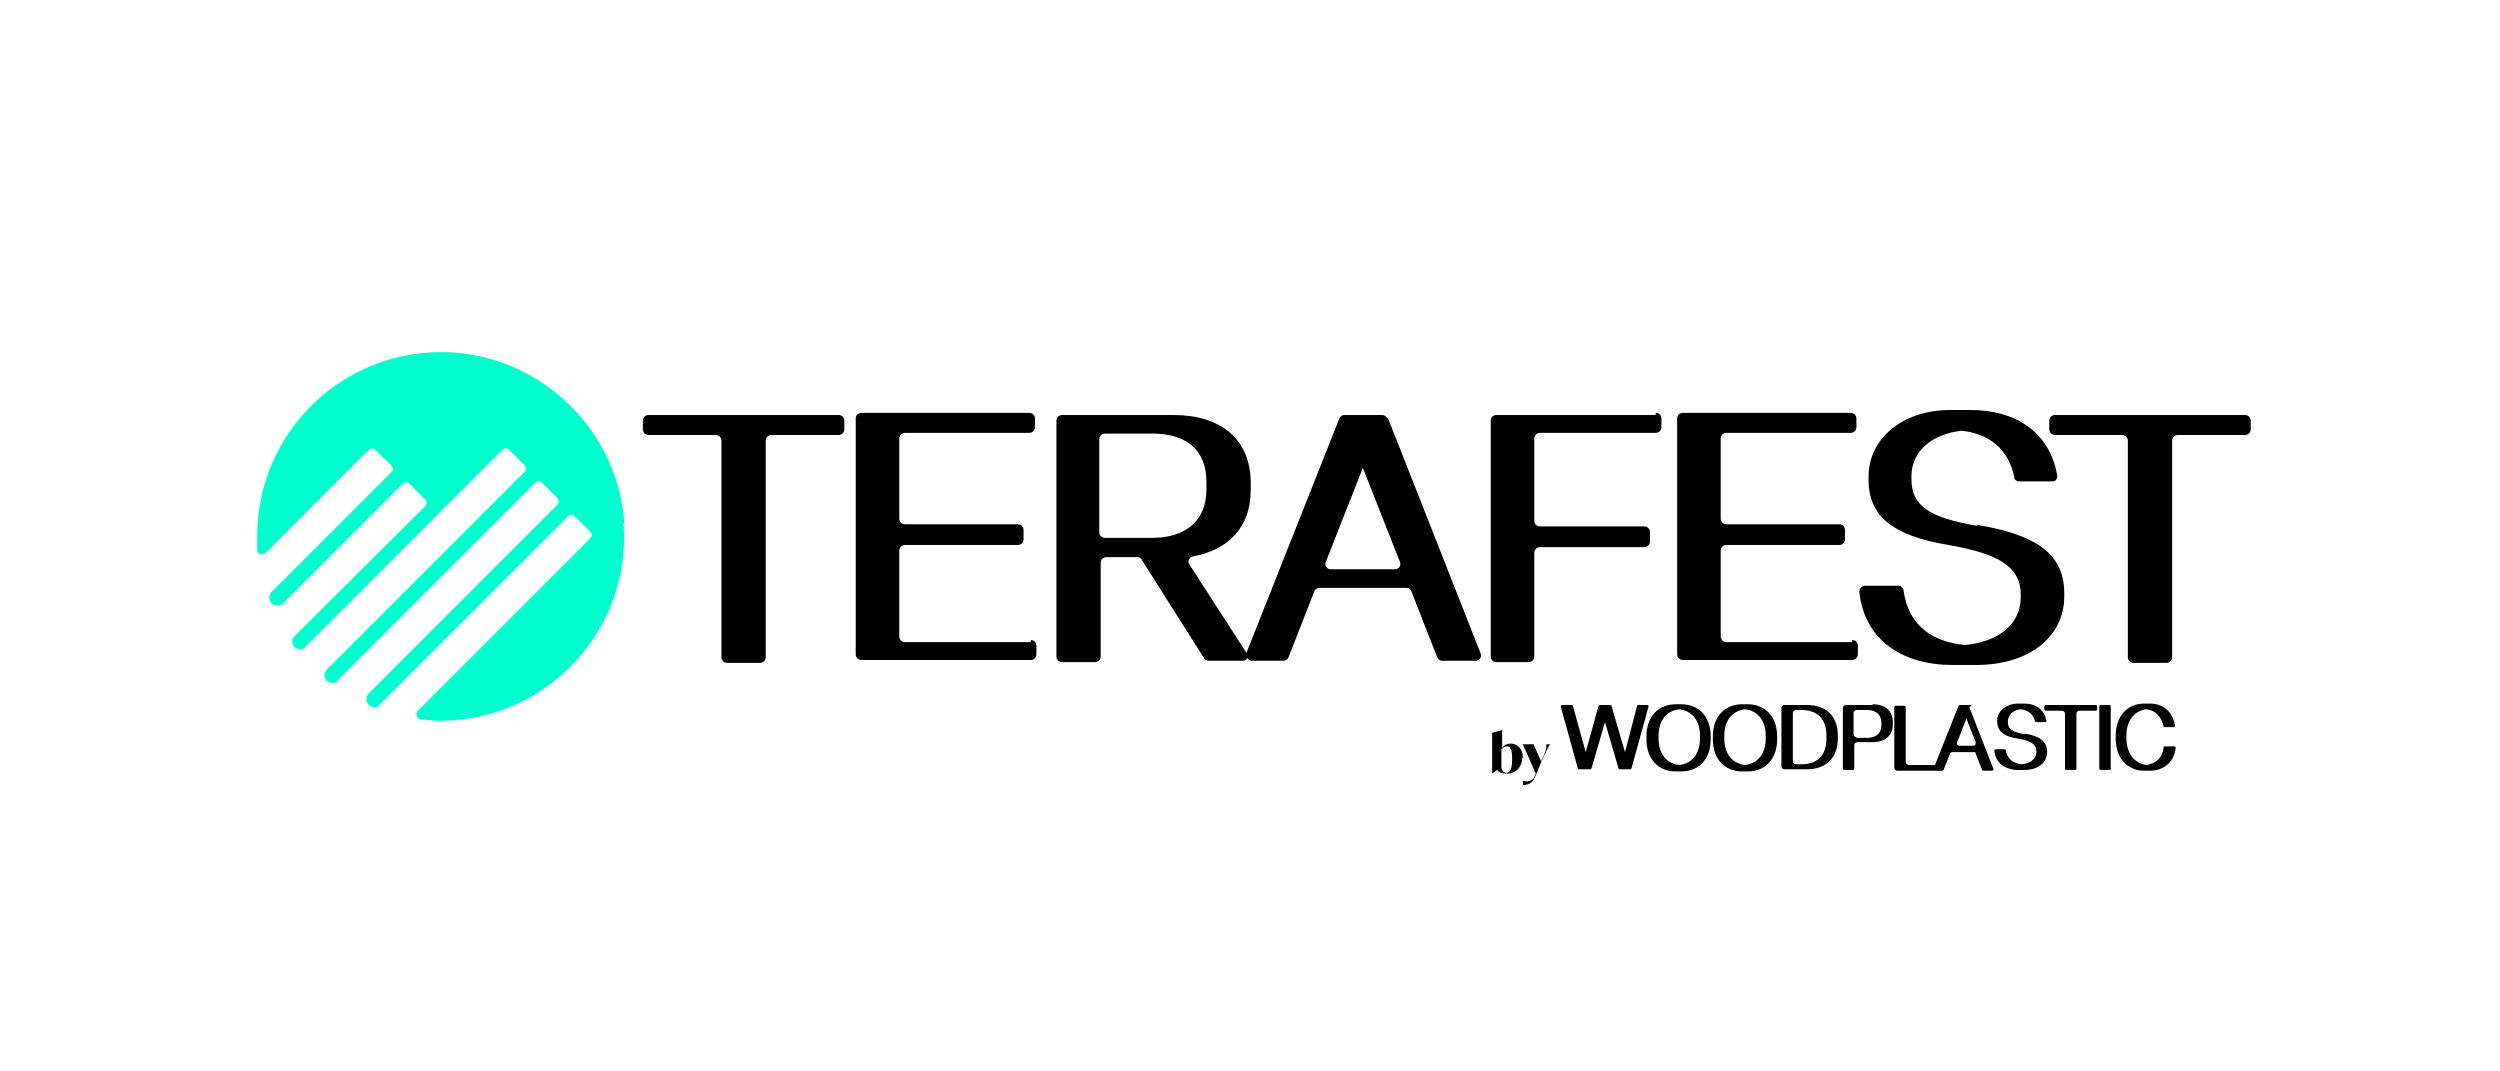
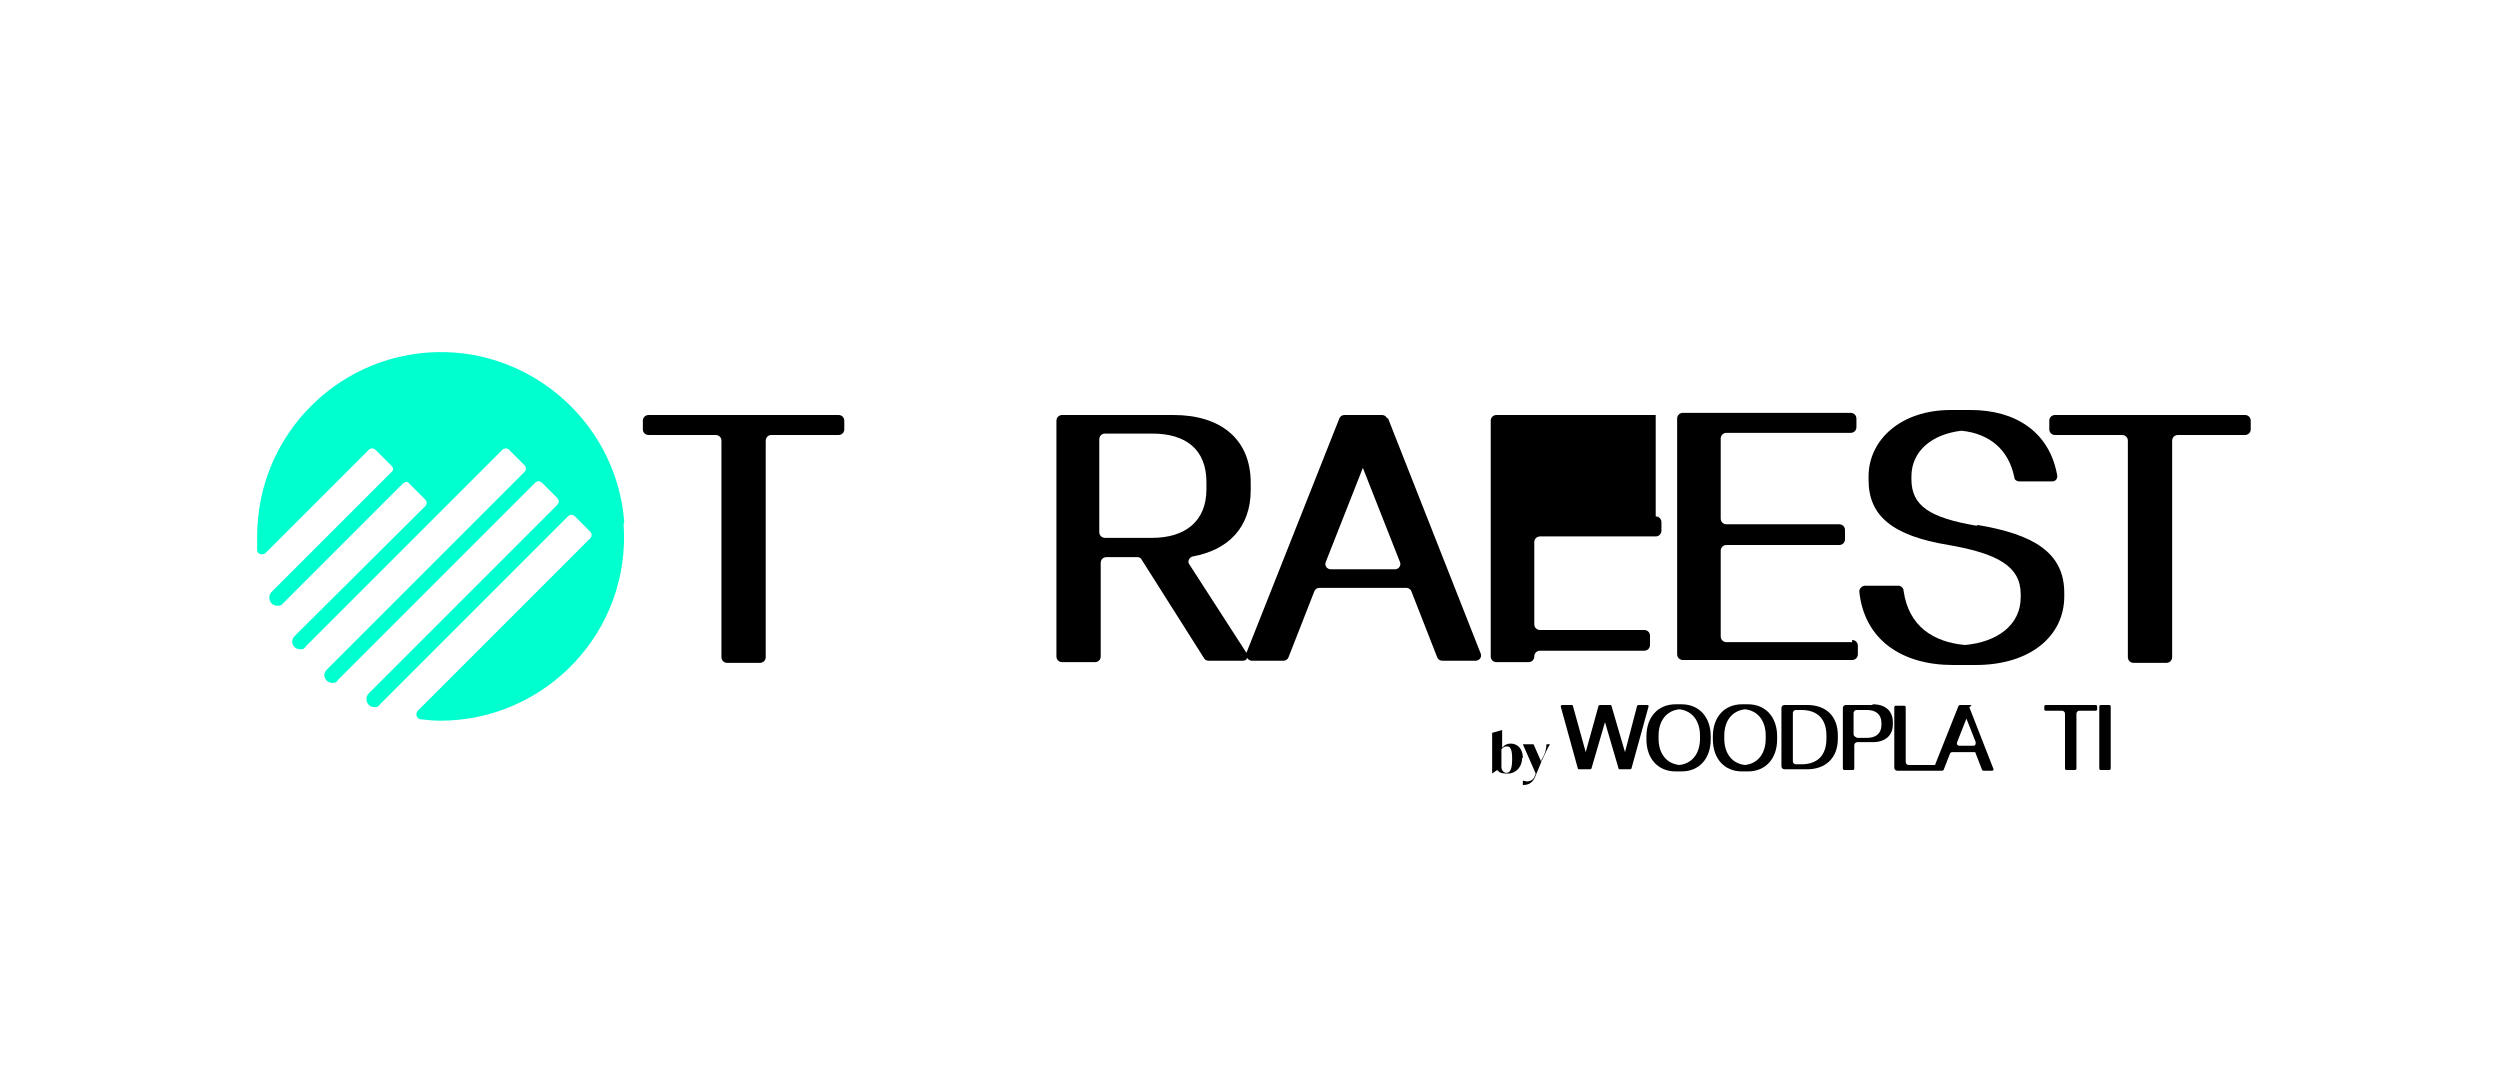
<svg xmlns="http://www.w3.org/2000/svg" version="1.1" viewBox="0 0 350 150">
  <defs>
    <style> .cls-1 { fill: none; } .cls-2 { fill: #00ffcf; } </style>
  </defs>
  <g>
    <g id="Vrstva_1">
      <g>
        <path class="cls-1" d="M74.1,14h-26.5c-.4,0-.8.3-.8.8v1.2c0,.4.3.8.8.8h9.4c.4,0,.8.3.8.8v30.4c0,.4.3.8.8.8h4.6c.4,0,.8-.3.8-.8v-30.4c0-.4.3-.8.8-.8h9.4c.4,0,.8-.3.8-.8v-1.2c0-.4-.3-.8-.8-.8" />
        <path class="cls-1" d="M73.1,101.3h-26.5c-.4,0-.8.3-.8.8v1.2c0,.4.3.8.8.8h9.4c.4,0,.8.3.8.8v30.4c0,.4.3.8.8.8h4.6c.4,0,.8-.3.8-.8v-30.4c0-.4.3-.8.8-.8h9.4c.4,0,.8-.3.8-.8v-1.2c0-.4-.3-.8-.8-.8" />
        <path class="cls-1" d="M.5,62v.7s0,.7,0,.7v.7s0,.7,0,.7v20.5s0,.7,0,.7v.7s0,.7,0,.7v.7c0,.4.3.8.8.8h1.2c.4,0,.8-.3.8-.8v-.7s0-.7,0-.7v-.7s0-.7,0-.7v-6.4c0-.4.3-.8.8-.8h30.4c.4,0,.8-.3.8-.8v-.7s0-.7,0-.7h0v-.7h0v-.7h0v-.9s0-.7,0-.7c0-.4-.3-.8-.8-.8H4c-.4,0-.8-.3-.8-.8v-6.4s0-.7,0-.7v-.7s0-.7,0-.7v-.7c0-.4-.3-.8-.8-.8h-1.2c-.4,0-.8.3-.8.8" />
        <path class="cls-1" d="M314.9,58.6v.7s0,.7,0,.7v.7s0,.7,0,.7v20.5s0,.7,0,.7v.7s0,.7,0,.7v.7c0,.4.3.8.8.8h1.2c.4,0,.8-.3.8-.8v-.7s0-.7,0-.7v-.7s0-.7,0-.7v-6.4c0-.4.3-.8.8-.8h30.4c.4,0,.8-.3.8-.8v-.7s0-.7,0-.7h0v-.7h0v-.7h0v-.9s0-.7,0-.7c0-.4-.3-.8-.8-.8h-30.4c-.4,0-.8-.3-.8-.8v-6.4s0-.7,0-.7v-.7s0-.7,0-.7v-.7c0-.4-.3-.8-.8-.8h-1.2c-.4,0-.8.3-.8.8" />
        <g>
          <path d="M117.1,58.1h-26.3c-.4,0-.8.3-.8.8v1.2c0,.4.3.8.8.8h9.4c.4,0,.8.3.8.8v30.3c0,.4.3.8.8.8h4.6c.4,0,.8-.3.8-.8v-30.3c0-.4.3-.8.8-.8h9.4c.4,0,.8-.3.8-.8v-1.2c0-.4-.3-.8-.8-.8" />
-           <path d="M144.3,89.9h-17.6c-.4,0-.8-.3-.8-.8v-12c0-.4.3-.8.8-.8h15.8c.4,0,.8-.3.8-.8v-1.3c0-.4-.3-.8-.8-.8h-15.8c-.4,0-.8-.3-.8-.8v-11.2c0-.4.3-.8.8-.8h17.4c.4,0,.8-.3.8-.8v-1.2c0-.4-.3-.8-.8-.8h-23.5c-.4,0-.8.3-.8.8v33c0,.4.3.8.8.8h23.7c.4,0,.8-.3.8-.8v-1.2c0-.4-.3-.8-.8-.8" />
          <path d="M186.3,79.7c-.5,0-.9-.5-.7-1l5.2-13.2,5.2,13.2c.2.5-.2,1-.7,1h-8.9ZM154.7,75.3c-.4,0-.8-.3-.8-.8v-13c0-.4.3-.8.8-.8h6.6c4.7,0,7.6,2.2,7.6,6.8v1c0,4.5-3,6.8-7.6,6.8h-6.6ZM194.2,58.6c-.1-.3-.4-.5-.7-.5h-5.3c-.3,0-.6.2-.7.5l-13,32.8-8-12.4c-.3-.4,0-1,.5-1.1,4.9-.9,8.1-4,8.1-9.3v-1c0-6.2-4.3-9.5-10.8-9.5h-15.6c-.4,0-.8.3-.8.8v33c0,.4.3.8.8.8h4.6c.4,0,.8-.3.8-.8v-13.1c0-.4.3-.8.8-.8h4.3c.3,0,.5.1.6.3l8.8,13.9c.1.2.4.3.6.3h4.8c.3,0,.5-.1.6-.4.1.2.4.4.6.4h4.5c.3,0,.6-.2.7-.5l3.6-9.2c.1-.3.4-.5.7-.5h12.2c.3,0,.6.2.7.5l3.6,9.2c.1.3.4.5.7.5h4.7c.5,0,.9-.5.7-1l-13-33Z" />
-           <path d="M231.8,58.1h-22.3c-.4,0-.8.3-.8.8v33c0,.4.3.8.8.8h4.5c.4,0,.8-.3.8-.8v-14.5c0-.4.3-.8.8-.8h14.6c.4,0,.8-.3.8-.8v-1.3c0-.4-.3-.8-.8-.8h-14.6c-.4,0-.8-.3-.8-.8v-11.5c0-.4.3-.8.8-.8h16.2c.4,0,.8-.3.8-.8v-1.2c0-.4-.3-.8-.8-.8" />
+           <path d="M231.8,58.1h-22.3c-.4,0-.8.3-.8.8v33c0,.4.3.8.8.8h4.5c.4,0,.8-.3.8-.8c0-.4.3-.8.8-.8h14.6c.4,0,.8-.3.8-.8v-1.3c0-.4-.3-.8-.8-.8h-14.6c-.4,0-.8-.3-.8-.8v-11.5c0-.4.3-.8.8-.8h16.2c.4,0,.8-.3.8-.8v-1.2c0-.4-.3-.8-.8-.8" />
          <path d="M259.3,89.9h-17.6c-.4,0-.8-.3-.8-.8v-12c0-.4.3-.8.8-.8h15.8c.4,0,.8-.3.8-.8v-1.3c0-.4-.3-.8-.8-.8h-15.8c-.4,0-.8-.3-.8-.8v-11.2c0-.4.3-.8.8-.8h17.4c.4,0,.8-.3.8-.8v-1.2c0-.4-.3-.8-.8-.8h-23.5c-.4,0-.8.3-.8.8v33c0,.4.3.8.8.8h23.7c.4,0,.8-.3.8-.8v-1.2c0-.4-.3-.8-.8-.8" />
          <path d="M276.7,73.6c-6.4-1.1-9.1-2.7-9.1-6.5v-.4c0-3.5,2.8-5.9,7-6.4,3.9.4,6.6,2.6,7.4,6.5,0,.4.4.6.7.6h4.6c.5,0,.8-.4.7-.9-1.1-6.1-5.9-9.1-12.1-9.1s-.2,0-.3,0c-.1,0-.3,0-.4,0s-.2,0-.3,0c-.1,0-.3,0-.4,0s-.2,0-.3,0c-.1,0-.3,0-.4,0s-.2,0-.3,0c-.1,0-.3,0-.4,0-7,0-11.5,4.2-11.5,9.3v.5c0,5,3.3,7.8,11.2,9.1,6.9,1.2,10.1,3,10.1,6.9v.4c0,4-3.4,6.3-7.8,6.7-4.4-.4-7.9-2.6-8.6-7.6,0-.4-.4-.7-.7-.7h-4.7c-.4,0-.8.4-.8.8.7,6.8,6,10.3,13.1,10.3s.2,0,.4,0c.1,0,.3,0,.4,0s.2,0,.4,0c.1,0,.3,0,.4,0s.2,0,.4,0c.1,0,.3,0,.4,0s.2,0,.4,0c.1,0,.3,0,.4,0,7.7,0,12.4-4.1,12.4-9.6v-.5c0-5.7-4.4-8.2-12.1-9.5" />
          <path d="M314,58.1h-26.3c-.4,0-.8.3-.8.8v1.2c0,.4.3.8.8.8h9.4c.4,0,.8.3.8.8v30.3c0,.4.3.8.8.8h4.6c.4,0,.8-.3.8-.8v-30.3c0-.4.3-.8.8-.8h9.4c.4,0,.8-.3.8-.8v-1.2c0-.4-.3-.8-.8-.8" />
          <g>
            <g>
              <path d="M230.6,98.7h-1.2c0,0-.1,0-.2.1l-1.7,6.5-1.9-6.5c0,0,0-.1-.2-.1h-1.4c0,0-.1,0-.2.1l-1.8,6.5-1.8-6.5c0,0,0-.1-.2-.1h-1.3c-.1,0-.2.1-.2.2l2.4,8.7c0,0,0,.1.2.1h1.5c0,0,.1,0,.2-.1l1.9-6.5,1.9,6.5c0,0,0,.1.2.1h1.4c0,0,.1,0,.2-.1l2.4-8.7c0-.1,0-.2-.2-.2" />
              <path d="M232.2,103.4v-.4c0-2.1,1.1-3.5,2.9-3.7,1.8.2,2.9,1.6,2.9,3.7v.4c0,2.1-1.1,3.5-2.9,3.7-1.8-.2-2.9-1.6-2.9-3.7M235.4,98.6c0,0-.1,0-.2,0,0,0-.1,0-.2,0s-.1,0-.2,0c0,0-.1,0-.2,0-2.5,0-4.1,1.8-4.1,4.5v.4c0,2.7,1.6,4.5,4.1,4.5s.1,0,.2,0c0,0,.1,0,.2,0s.1,0,.2,0c0,0,.1,0,.2,0,2.5,0,4.1-1.8,4.1-4.5v-.4c0-2.7-1.6-4.5-4.1-4.5" />
              <path d="M241.4,103.4v-.4c0-2.1,1.1-3.5,2.9-3.7,1.8.2,2.9,1.6,2.9,3.7v.4c0,2.1-1.1,3.5-2.9,3.7-1.8-.2-2.9-1.6-2.9-3.7M244.7,98.6c0,0-.1,0-.2,0,0,0-.1,0-.2,0s-.1,0-.2,0c0,0-.1,0-.2,0-2.5,0-4.1,1.8-4.1,4.5v.4c0,2.7,1.6,4.5,4.1,4.5s.1,0,.2,0c0,0,.1,0,.2,0s.1,0,.2,0c0,0,.1,0,.2,0,2.5,0,4.1-1.8,4.1-4.5v-.4c0-2.7-1.6-4.5-4.1-4.5" />
              <path d="M251.4,107c-.2,0-.4-.2-.4-.4v-6.8c0-.2.2-.4.4-.4h.8c2.2,0,3.5,1.2,3.5,3.6v.4c0,2.4-1.3,3.6-3.5,3.6h-.8ZM253,98.7h-3.2c-.2,0-.4.2-.4.4v8.2c0,.2.2.4.4.4h3.2c2.5,0,4.3-1.5,4.3-4.3v-.4c0-2.8-1.7-4.3-4.3-4.3" />
              <path d="M259.9,103.2c-.2,0-.4-.2-.4-.4v-3c0-.2.2-.4.4-.4h1.5c1.2,0,2,.6,2,1.8v.3c0,1.2-.8,1.8-2,1.8h-1.5ZM262.1,98.7h-3.7c-.2,0-.4.2-.4.4v8.5c0,0,0,.2.2.2h1.2c0,0,.2,0,.2-.2v-3.3c0-.2.2-.4.4-.4h2.2c1.7,0,2.8-.9,2.8-2.5v-.3c0-1.6-1.1-2.5-2.8-2.5" />
              <path d="M274.3,104.4c-.3,0-.4-.3-.3-.5l1.3-3.3,1.3,3.3c0,.2,0,.5-.3.5h-1.9ZM276,98.8c0,0,0-.1-.2-.1h-1.4c0,0-.1,0-.2.1l-3.3,8.3s0,0-.1,0h-3.6c-.2,0-.4-.2-.4-.4v-7.7c0,0,0-.2-.2-.2h-1.2c0,0-.2,0-.2.2v8.5c0,.2.2.4.4.4h5.1s0,0,0,0c0,0,0,0,0,0h1.2c0,0,.1,0,.2-.1l.9-2.3c0-.1.2-.2.3-.2h3c.2,0,.3,0,.3.2l.9,2.3c0,0,0,.1.2.1h1.2c.1,0,.2-.1.2-.2l-3.4-8.7Z" />
-               <path d="M283.5,102.8c-1.7-.3-2.4-.7-2.4-1.7h0c0-1,.7-1.7,1.8-1.8,1,.1,1.8.7,2,1.7,0,0,0,.1.2.1h1.2c.1,0,.2,0,.2-.2-.3-1.6-1.5-2.4-3.1-2.4s-.1,0-.2,0c0,0-.1,0-.2,0s-.1,0-.2,0c0,0-.1,0-.2,0-1.8,0-3,1.1-3,2.4h0c0,1.4.8,2.2,2.9,2.5,1.8.3,2.6.8,2.6,1.8h0c0,1.1-.9,1.7-2,1.8-1.2-.1-2.1-.7-2.3-2,0,0,0-.1-.2-.1h-1.2c0,0-.2,0-.2.2.2,1.8,1.6,2.7,3.4,2.7s.1,0,.2,0c0,0,.1,0,.2,0s.1,0,.2,0c0,0,.1,0,.2,0,2,0,3.2-1.1,3.2-2.5h0c0-1.6-1.2-2.3-3.2-2.6" />
              <path d="M293.3,98.7h-6.9c0,0-.2,0-.2.2v.4c0,0,0,.2.2.2h2.3c.2,0,.4.2.4.4v7.7c0,0,0,.2.2.2h1.2c0,0,.2,0,.2-.2v-7.7c0-.2.2-.4.4-.4h2.3c0,0,.2,0,.2-.2v-.4c0,0,0-.2-.2-.2" />
              <path d="M295.3,98.7h-1.2c0,0-.2,0-.2.2v8.7c0,0,0,.2.2.2h1.2c0,0,.2,0,.2-.2v-8.7c0,0,0-.2-.2-.2" />
-               <path d="M304.3,104.5h-1.2c0,0-.2,0-.2.1-.1,1.4-1,2.3-2.4,2.5-1.7-.2-2.8-1.7-2.8-3.7v-.4c0-2,1-3.5,2.8-3.7,1.2.1,2.1,1,2.4,2.4,0,0,0,.1.2.1h1.2c0,0,.2,0,.2-.2-.3-1.9-1.6-3.1-3.5-3.1s-.1,0-.2,0c0,0-.1,0-.2,0s-.1,0-.2,0c0,0-.1,0-.2,0-2.4,0-4,1.8-4,4.5v.4c0,2.7,1.6,4.5,4,4.5s.1,0,.2,0c0,0,.1,0,.2,0s.1,0,.2,0c0,0,.1,0,.2,0,2,0,3.4-1.3,3.6-3.2,0,0,0-.2-.2-.2" />
            </g>
            <g>
              <path d="M213.1,106.1c0,1.3-.9,2.2-2,2.2s-1.2-.2-1.5-.5l-.7.5h0v-5.7l1.4-.4h0v2.5c.3-.4.7-.6,1.2-.6,1,0,1.7.8,1.7,2ZM211.7,106.2c0-1.4-.3-1.7-.7-1.7s-.5.1-.8.4v2.5c0,.4.3.8.7.8.6,0,.8-.7.8-2Z" />
              <path d="M217,104.2c-.4.6-.6,1.2-1.1,2.2l-1,2.4c-.4.9-1,1.1-1.7,1.1v-.6c.2,0,.4.1.6.1.4,0,.8-.2,1-.6l.2-.5-1.8-4.1h1.5l1.1,2.5v-.3c.6-1,.7-1.7.7-2.2h.6Z" />
            </g>
          </g>
          <path class="cls-2" d="M87.4,73.2c-.9-13.1-11.8-23.5-24.9-23.9-14.6-.4-26.5,11.3-26.5,25.8s0,1.2,0,1.9c0,.6.8.8,1.2.4l14.4-14.4c.3-.3.7-.3,1,0l2.2,2.2c.3.3.3.7,0,.9l-16.8,16.8s0,0,0,0c-.2.2-.3.5-.3.8,0,.6.5,1.1,1.1,1.1s.6-.1.8-.3l16.8-16.8c.3-.3.7-.3.9,0l2.2,2.2c.3.3.3.7,0,1l-18.2,18.1c-.2.2-.4.5-.4.8,0,.6.5,1.1,1.1,1.1s.6-.1.8-.4l27.5-27.5c.3-.3.7-.3,1,0l2.1,2.1c.3.3.3.7,0,1l-27.6,27.6c-.2.2-.4.5-.4.8,0,.6.5,1.1,1.1,1.1s.6-.1.8-.4l27.6-27.6c.3-.3.7-.3,1,0l2.1,2.1c.3.3.3.7,0,1l-26.4,26.4h0c-.2.2-.3.5-.3.8,0,.6.5,1.1,1.1,1.1s.6-.2.8-.4l26.3-26.3c.3-.3.7-.3,1,0l2.1,2.1c.3.3.3.7,0,1l-24.1,24.1c-.4.4-.2,1.1.4,1.2.9.1,1.8.2,2.7.2,14.8,0,26.8-12.5,25.7-27.6" />
        </g>
      </g>
    </g>
  </g>
</svg>